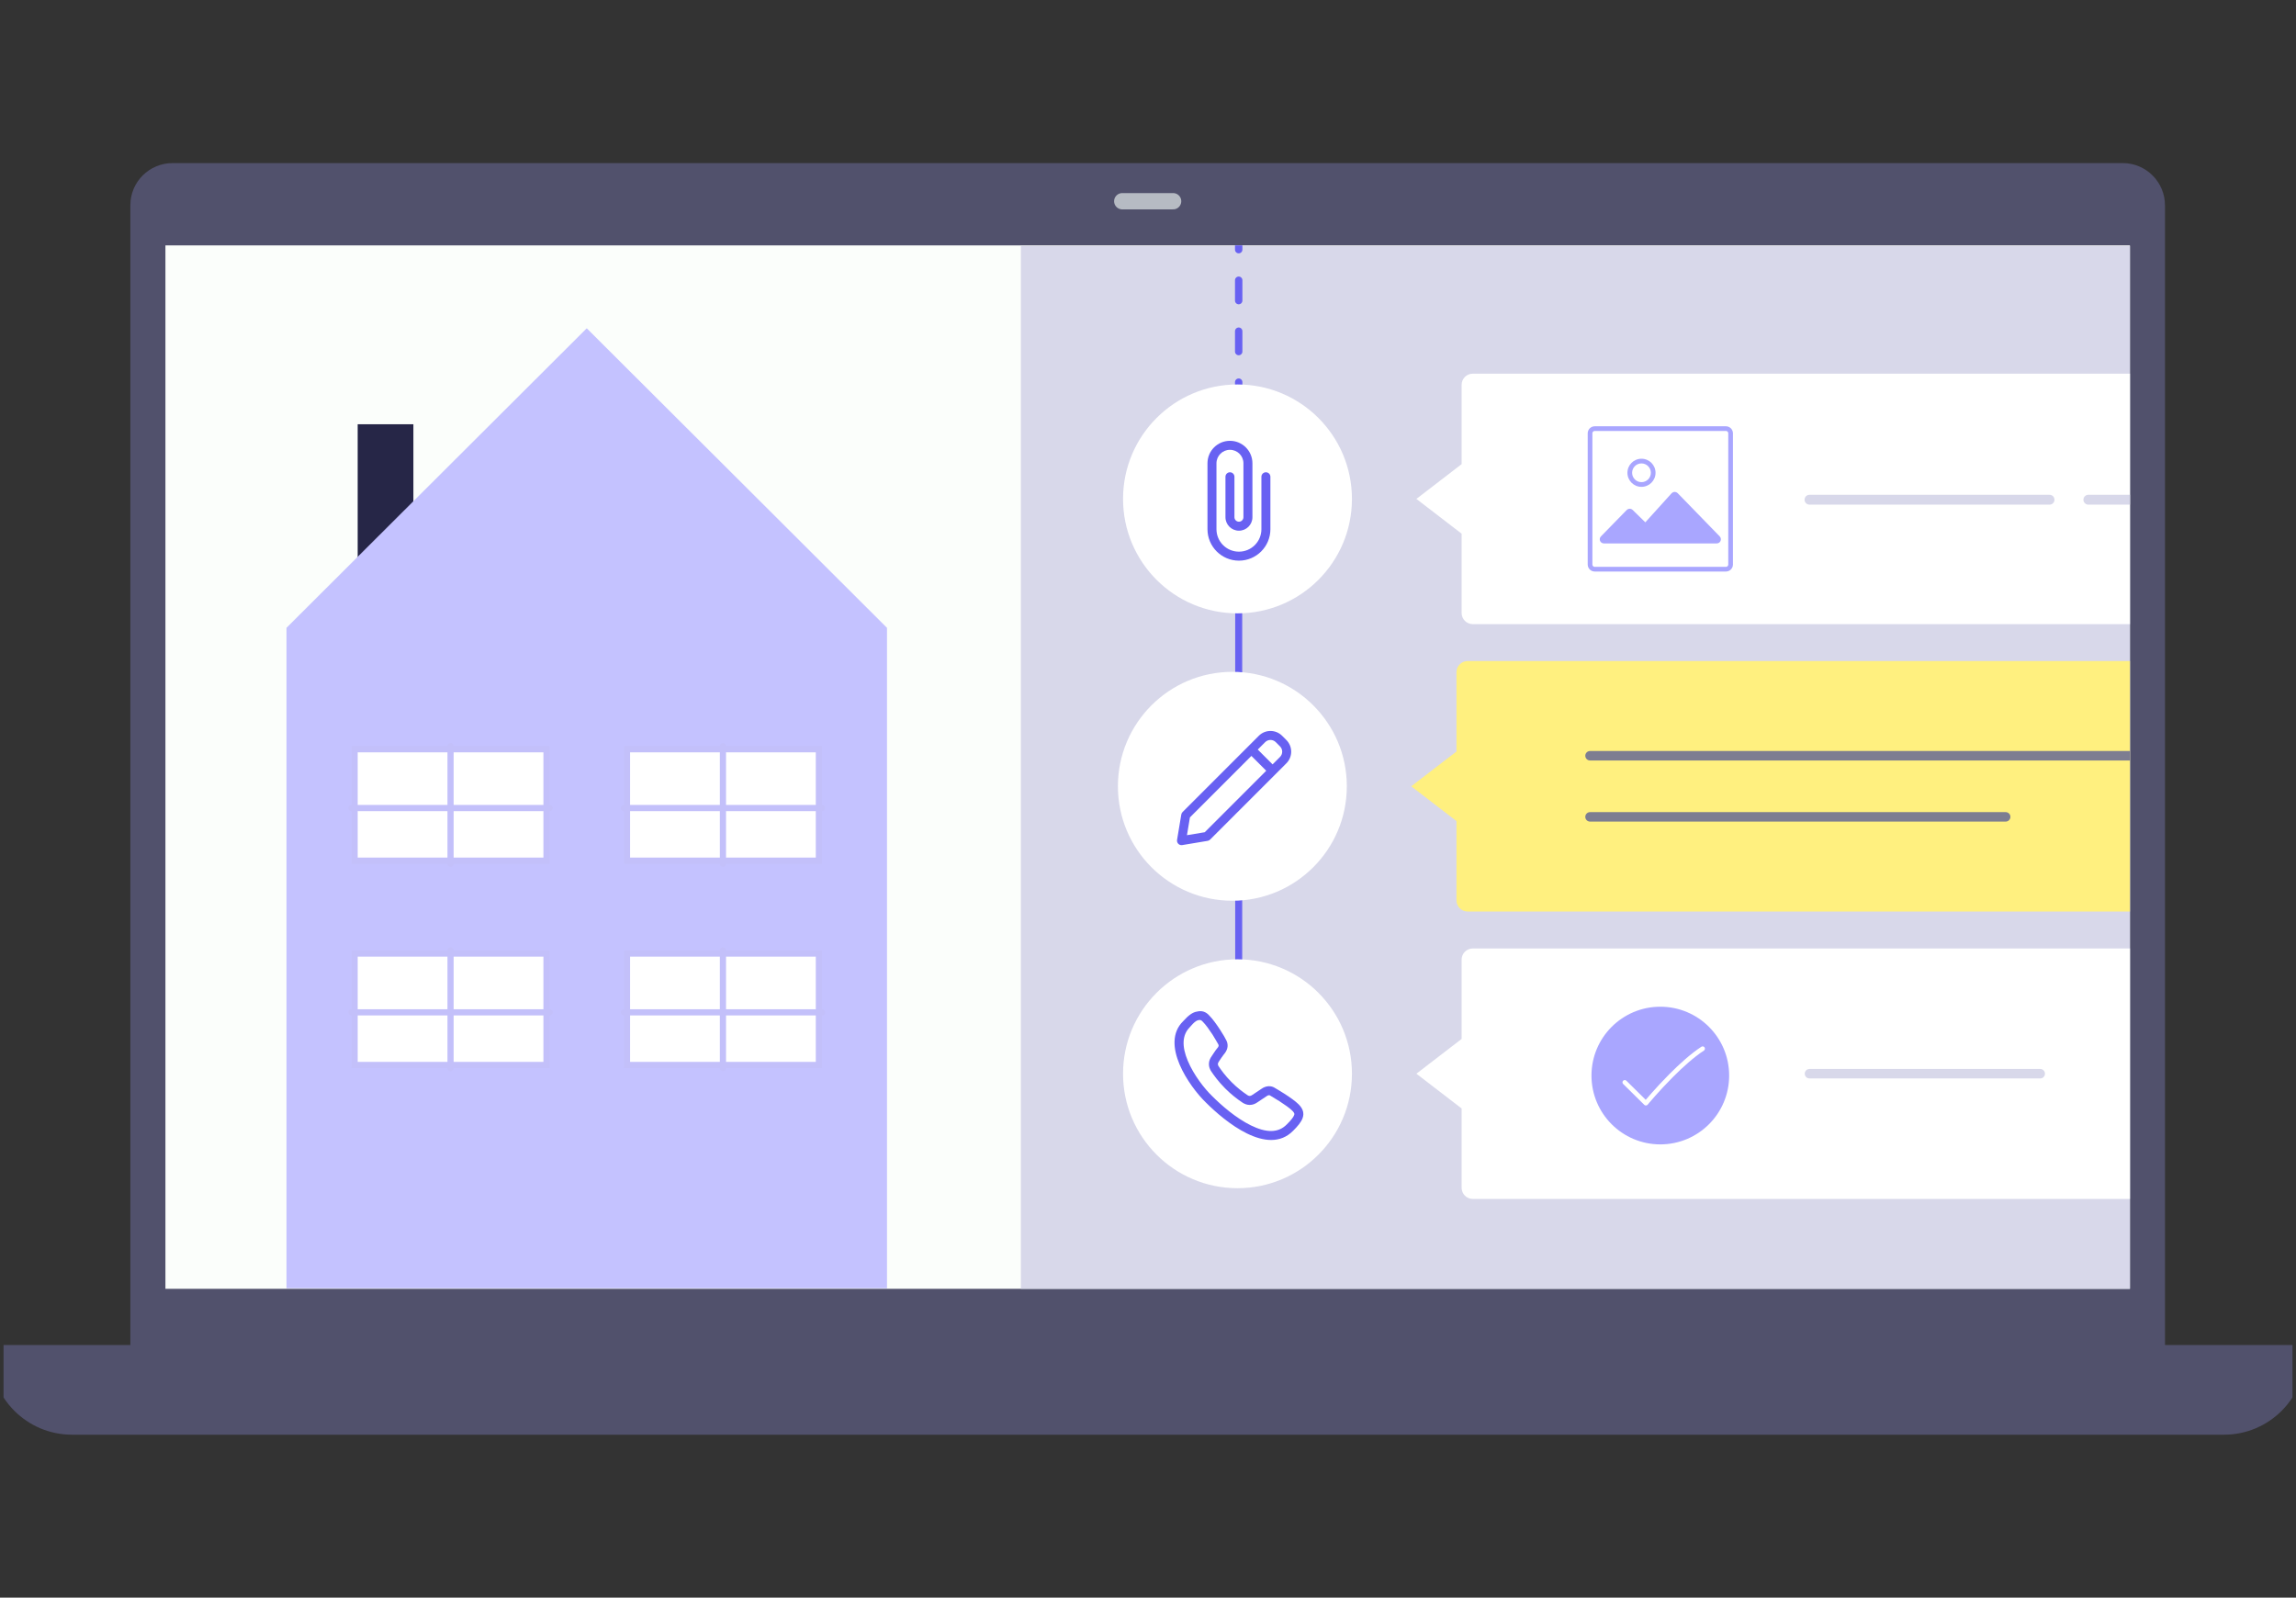
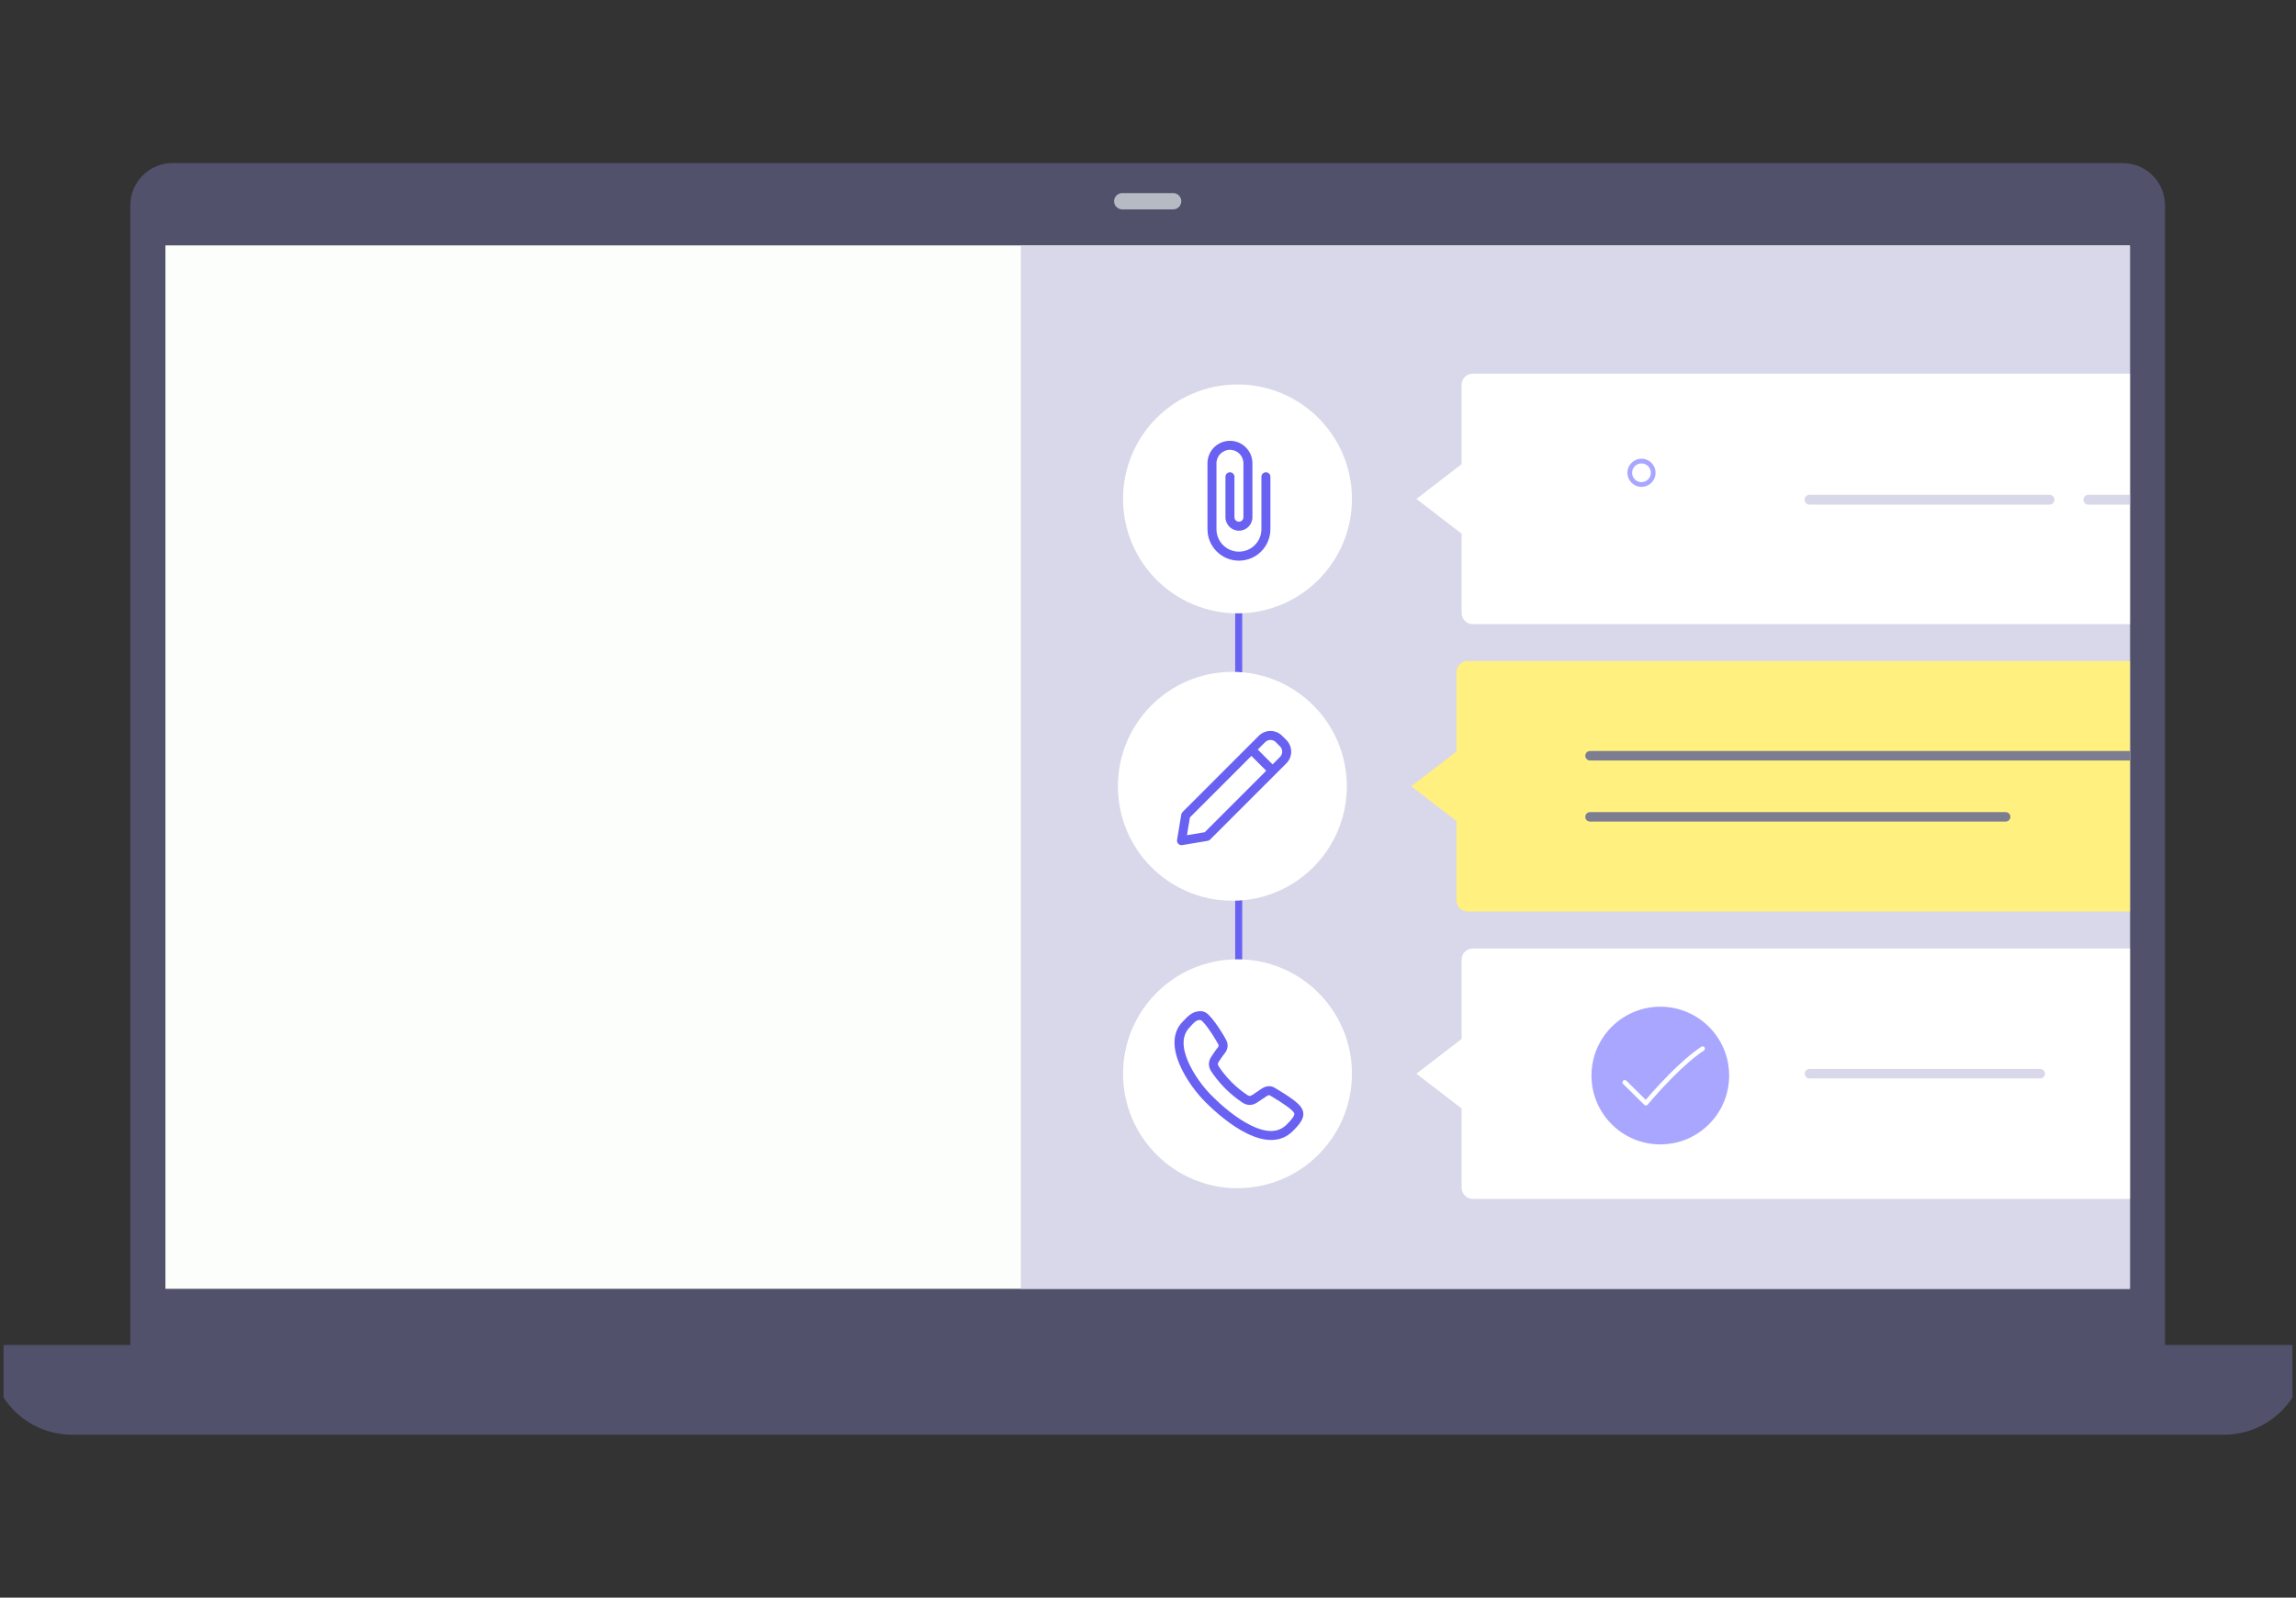
<svg xmlns="http://www.w3.org/2000/svg" width="720" height="501" viewBox="0 0 720 501" fill="none">
  <rect x="0" y="0" width="720" height="501" fill="#333333" stroke="none" />
  <g clip-path="url(#clip0_5082_32408)">
    <path d="M678.914 64.403V429.972H40.883C40.883 429.972 40.885 186.284 40.883 64.354C40.883 57.029 46.821 51.141 54.146 51.141H665.651C672.976 51.141 678.914 57.078 678.914 64.403Z" fill="#51516C" />
    <path d="M-2.98 424.346C-2.98 422.934 -1.836 421.79 -0.424 421.79H720.428C721.84 421.79 722.985 422.934 722.985 424.346C722.985 438.463 711.54 449.908 697.422 449.908H22.582C8.464 449.908 -2.98 438.463 -2.98 424.346Z" fill="#51516C" />
    <path d="M351.926 63.105H367.877" stroke="#B6BBC3" stroke-width="5.112" stroke-linecap="round" stroke-linejoin="round" />
    <g clip-path="url(#clip1_5082_32408)">
      <rect width="616.048" height="327.196" transform="translate(51.875 76.957)" fill="#FBFEFB" />
      <g clip-path="url(#clip2_5082_32408)">
        <path d="M129.636 133.042H112.164V177.694H129.636V133.042Z" fill="#262647" />
        <path d="M89.84 196.883V413.565H278.151V196.883L183.995 102.949L89.84 196.883Z" fill="#C4C2FF" />
        <path d="M111.197 269.901V234.957H171.379V269.901H111.197Z" fill="white" stroke="#C3C0FA" stroke-width="1.941" />
        <path d="M141.289 233.986V270.872" stroke="#C3C0FA" stroke-width="1.941" stroke-linecap="round" stroke-linejoin="round" />
        <path d="M110.227 253.399H172.35" stroke="#C3C0FA" stroke-width="1.941" stroke-linecap="round" stroke-linejoin="round" />
        <path d="M111.197 333.966V299.022H171.379V333.966H111.197Z" fill="white" stroke="#C3C0FA" stroke-width="1.941" />
        <path d="M141.289 298.051V334.937" stroke="#C3C0FA" stroke-width="1.941" stroke-linecap="round" stroke-linejoin="round" />
        <path d="M110.227 317.464H172.35" stroke="#C3C0FA" stroke-width="1.941" stroke-linecap="round" stroke-linejoin="round" />
        <path d="M196.615 269.901V234.957H256.797V269.901H196.615Z" fill="white" stroke="#C3C0FA" stroke-width="1.941" />
-         <path d="M226.707 233.986V270.872" stroke="#C3C0FA" stroke-width="1.941" stroke-linecap="round" stroke-linejoin="round" />
        <path d="M195.645 253.399H257.768" stroke="#C3C0FA" stroke-width="1.941" stroke-linecap="round" stroke-linejoin="round" />
-         <path d="M196.615 333.966V299.022H256.797V333.966H196.615Z" fill="white" stroke="#C3C0FA" stroke-width="1.941" />
+         <path d="M196.615 333.966V299.022H256.797H196.615Z" fill="white" stroke="#C3C0FA" stroke-width="1.941" />
        <path d="M226.707 298.051V334.937" stroke="#C3C0FA" stroke-width="1.941" stroke-linecap="round" stroke-linejoin="round" />
        <path d="M195.645 317.464H257.768" stroke="#C3C0FA" stroke-width="1.941" stroke-linecap="round" stroke-linejoin="round" />
      </g>
      <path d="M320.137 77.161H875.423V404.152H320.137V77.161Z" fill="#D8D8EA" />
-       <path d="M388.441 23.957L388.441 146.165" stroke="#6861F2" stroke-width="2.317" stroke-linecap="round" stroke-dasharray="6.39 9.59" />
      <path d="M388.441 192.349L388.441 314.556" stroke="#6861F2" stroke-width="2.201" stroke-linecap="round" />
      <circle cx="386.456" cy="246.575" r="35.89" fill="white" />
      <path d="M370.835 254.653C370.628 254.86 370.49 255.128 370.442 255.417L369.113 263.39C369.038 263.839 369.185 264.296 369.507 264.618C369.828 264.94 370.286 265.086 370.735 265.012L378.707 263.683C378.997 263.635 379.264 263.497 379.472 263.289L403.389 239.372C405.407 237.354 405.407 234.082 403.389 232.064L402.06 230.736C400.042 228.718 396.77 228.718 394.752 230.736L370.835 254.653ZM372.218 261.907L373.148 256.326L392.427 237.047L397.077 241.698L377.798 260.977L372.218 261.907ZM399.071 239.705L394.42 235.054L396.745 232.729C397.663 231.811 399.15 231.811 400.067 232.729L401.396 234.057C402.313 234.975 402.313 236.462 401.396 237.379L399.071 239.705Z" fill="#6861F2" />
      <path d="M456.733 210.797C456.733 208.869 458.296 207.306 460.224 207.306L1044.11 207.306V285.844H460.224C458.296 285.844 456.733 284.282 456.733 282.354V257.483L442.547 246.575L456.733 235.667V210.797Z" fill="#FFF07F" />
      <path d="M498.613 256.159H628.957" stroke="#7D7D91" stroke-width="2.97" stroke-linecap="round" stroke-linejoin="round" />
      <path d="M498.613 236.995H668.331" stroke="#7D7D91" stroke-width="2.97" stroke-linecap="round" stroke-linejoin="round" />
      <circle cx="388.065" cy="156.454" r="35.89" fill="white" />
      <path d="M396.973 148.1C397.752 148.1 398.383 148.731 398.383 149.51L398.383 165.952C398.383 171.4 393.966 175.817 388.518 175.817C383.069 175.817 378.652 171.4 378.652 165.952L378.652 145.282C378.652 141.39 381.807 138.235 385.699 138.235C389.591 138.235 392.746 141.39 392.746 145.282V162.194C392.746 164.529 390.853 166.421 388.518 166.421C386.183 166.421 384.29 164.529 384.29 162.194V149.51C384.29 148.731 384.921 148.1 385.699 148.1C386.477 148.1 387.108 148.731 387.108 149.51V162.194C387.108 162.972 387.739 163.603 388.518 163.603C389.296 163.603 389.927 162.972 389.927 162.194V145.282C389.927 142.947 388.034 141.054 385.699 141.054C383.364 141.054 381.471 142.947 381.471 145.282L381.471 165.952C381.471 169.843 384.626 172.998 388.518 172.998C392.409 172.998 395.564 169.843 395.564 165.952L395.564 149.51C395.564 148.731 396.195 148.1 396.973 148.1Z" fill="#6861F2" />
      <path d="M458.351 120.676C458.351 118.748 459.914 117.185 461.842 117.185L1045.73 117.185V195.724H461.842C459.914 195.724 458.351 194.161 458.351 192.233V167.362L444.164 156.454L458.351 145.546V120.676Z" fill="white" />
-       <path d="M498.621 135.883C498.621 135.072 499.279 134.414 500.09 134.414H541.23C542.042 134.414 542.699 135.072 542.699 135.883V177.023C542.699 177.835 542.042 178.492 541.23 178.492H500.09C499.279 178.492 498.621 177.835 498.621 177.023V135.883Z" stroke="#A9A6FF" stroke-width="1.469" stroke-linejoin="round" />
-       <path d="M502.56 168.72L510.659 160.432C510.876 160.21 511.233 160.206 511.455 160.423L515.568 164.444C515.796 164.668 516.165 164.656 516.379 164.419L524.747 155.169C524.965 154.928 525.341 154.921 525.568 155.154L538.758 168.721C539.105 169.078 538.852 169.677 538.354 169.677H502.962C502.464 169.677 502.212 169.077 502.56 168.72Z" fill="#A9A6FF" stroke="#A9A6FF" stroke-width="1.469" stroke-linejoin="round" />
      <path d="M517.69 148.263C517.69 149.886 516.374 151.202 514.751 151.202V152.671C517.186 152.671 519.159 150.697 519.159 148.263H517.69ZM514.751 151.202C513.128 151.202 511.813 149.886 511.813 148.263H510.343C510.343 150.697 512.317 152.671 514.751 152.671V151.202ZM511.813 148.263C511.813 146.64 513.128 145.324 514.751 145.324V143.855C512.317 143.855 510.343 145.829 510.343 148.263H511.813ZM514.751 145.324C516.374 145.324 517.69 146.64 517.69 148.263H519.159C519.159 145.829 517.186 143.855 514.751 143.855V145.324Z" fill="#A9A6FF" />
      <circle cx="388.065" cy="336.718" r="35.89" fill="white" />
      <path d="M380.152 343.757C382.985 346.592 387.555 350.602 392.25 352.907C397.028 355.253 400.82 355.377 403.534 352.599L403.545 352.587L403.556 352.576C404.91 351.222 405.611 350.327 405.84 349.661C405.922 349.423 405.909 349.305 405.886 349.217C405.856 349.104 405.739 348.795 405.245 348.3C404.454 347.509 402.867 346.389 401.283 345.372C400.392 344.8 399.488 344.248 398.573 343.716C398.369 343.599 398.185 343.428 397.938 343.443C397.766 343.454 397.514 343.527 397.24 343.722L397.204 343.748L394.407 345.613C393.757 346.086 392.918 346.498 391.901 346.498C390.97 346.498 390.249 346.125 390.063 346.028C389.949 345.97 389.841 345.901 389.731 345.837C387.917 344.628 386.079 343.2 384.238 341.358C381.992 339.111 380.562 337.066 379.76 335.863L379.585 335.56C379.581 335.553 379.576 335.543 379.569 335.531C379.473 335.344 379.1 334.623 379.1 333.692C379.1 332.675 379.511 331.835 379.984 331.184L380.698 330.113C380.717 330.085 380.737 330.055 380.757 330.024C381.043 329.595 381.471 328.951 381.961 328.409C382.114 328.162 382.148 327.995 382.154 327.905C382.159 327.822 382.154 327.65 381.966 327.35C381.372 326.398 380.863 325.402 380.236 324.439C379.232 322.897 378.103 321.335 377.298 320.53L377.222 320.454L377.151 320.372C376.86 320.032 376.669 319.953 376.598 319.93C375.157 319.466 373.843 321.365 372.998 322.245C370.727 324.609 370.567 328.118 372.48 332.672C374.341 337.103 377.702 341.393 380.115 343.721L380.152 343.757ZM384.164 330.174C384.164 330.174 383.414 331.112 383.039 331.675L382.288 332.8C381.726 333.551 381.913 333.926 382.101 334.302C382.851 335.427 384.164 337.304 386.227 339.368C387.915 341.056 389.603 342.37 391.291 343.496C391.666 343.683 392.042 343.871 392.792 343.308L395.605 341.432C396.918 340.493 398.606 340.306 399.919 341.244C399.919 341.244 405.171 344.246 407.234 346.31C410.235 349.312 408.172 351.939 405.546 354.566C397.481 362.822 383.977 351.564 378.162 345.747C372.91 340.681 363.72 327.359 371.035 320.229C372.723 318.353 374.036 317.414 375.349 317.227C376.849 316.852 378.162 317.227 379.288 318.54C381.351 320.604 384.352 325.67 384.352 325.858C385.289 327.359 385.102 328.86 384.164 330.174Z" fill="#6861F2" />
      <path d="M458.351 300.927C458.351 298.999 459.914 297.436 461.842 297.436L1045.73 297.436V375.974H461.842C459.914 375.974 458.351 374.411 458.351 372.483V347.613L444.164 336.705L458.351 325.797V300.927Z" fill="white" />
      <path d="M567.434 336.705H639.792" stroke="#D8D8EA" stroke-width="2.97" stroke-linecap="round" stroke-linejoin="round" />
      <path fill-rule="evenodd" clip-rule="evenodd" d="M542.243 337.285C542.243 349.207 532.579 358.871 520.657 358.871C508.735 358.871 499.07 349.207 499.07 337.285C499.07 325.363 508.735 315.698 520.657 315.698C532.579 315.698 542.243 325.363 542.243 337.285ZM534.322 329.455C534.654 329.237 534.746 328.792 534.529 328.46C534.311 328.128 533.866 328.035 533.534 328.253C530.207 330.434 526.62 333.696 523.549 336.777C521.295 339.038 519.305 341.216 517.878 342.829C517.164 343.636 516.591 344.302 516.195 344.767L516.085 344.896L510.012 338.903C509.729 338.624 509.274 338.627 508.995 338.909C508.716 339.192 508.719 339.647 509.002 339.926L515.63 346.467C515.774 346.608 515.97 346.683 516.172 346.673C516.373 346.662 516.561 346.568 516.69 346.412L516.69 346.412L516.69 346.412L516.69 346.412L516.692 346.41L516.699 346.401L516.728 346.366C516.743 346.348 516.763 346.324 516.787 346.296C516.803 346.276 516.822 346.253 516.843 346.228C516.945 346.107 517.095 345.927 517.29 345.698C517.68 345.24 518.248 344.581 518.954 343.782C520.369 342.183 522.339 340.027 524.567 337.792C527.617 334.732 531.121 331.554 534.322 329.455Z" fill="#A9A6FF" />
      <path d="M567.434 156.707H642.712" stroke="#D8D8EA" stroke-width="3.09" stroke-linecap="round" stroke-linejoin="round" />
      <path d="M654.879 156.707H675.374" stroke="#D8D8EA" stroke-width="3.09" stroke-linecap="round" stroke-linejoin="round" />
    </g>
  </g>
  <defs>
    <clipPath id="clip0_5082_32408">
      <rect width="717.785" height="398.77" fill="white" transform="translate(1.109 51.141)" />
    </clipPath>
    <clipPath id="clip1_5082_32408">
      <rect width="616.048" height="327.196" fill="white" transform="translate(51.875 76.957)" />
    </clipPath>
    <clipPath id="clip2_5082_32408">
-       <rect width="308" height="326.905" fill="white" transform="translate(51.758 77.084)" />
-     </clipPath>
+       </clipPath>
  </defs>
</svg>